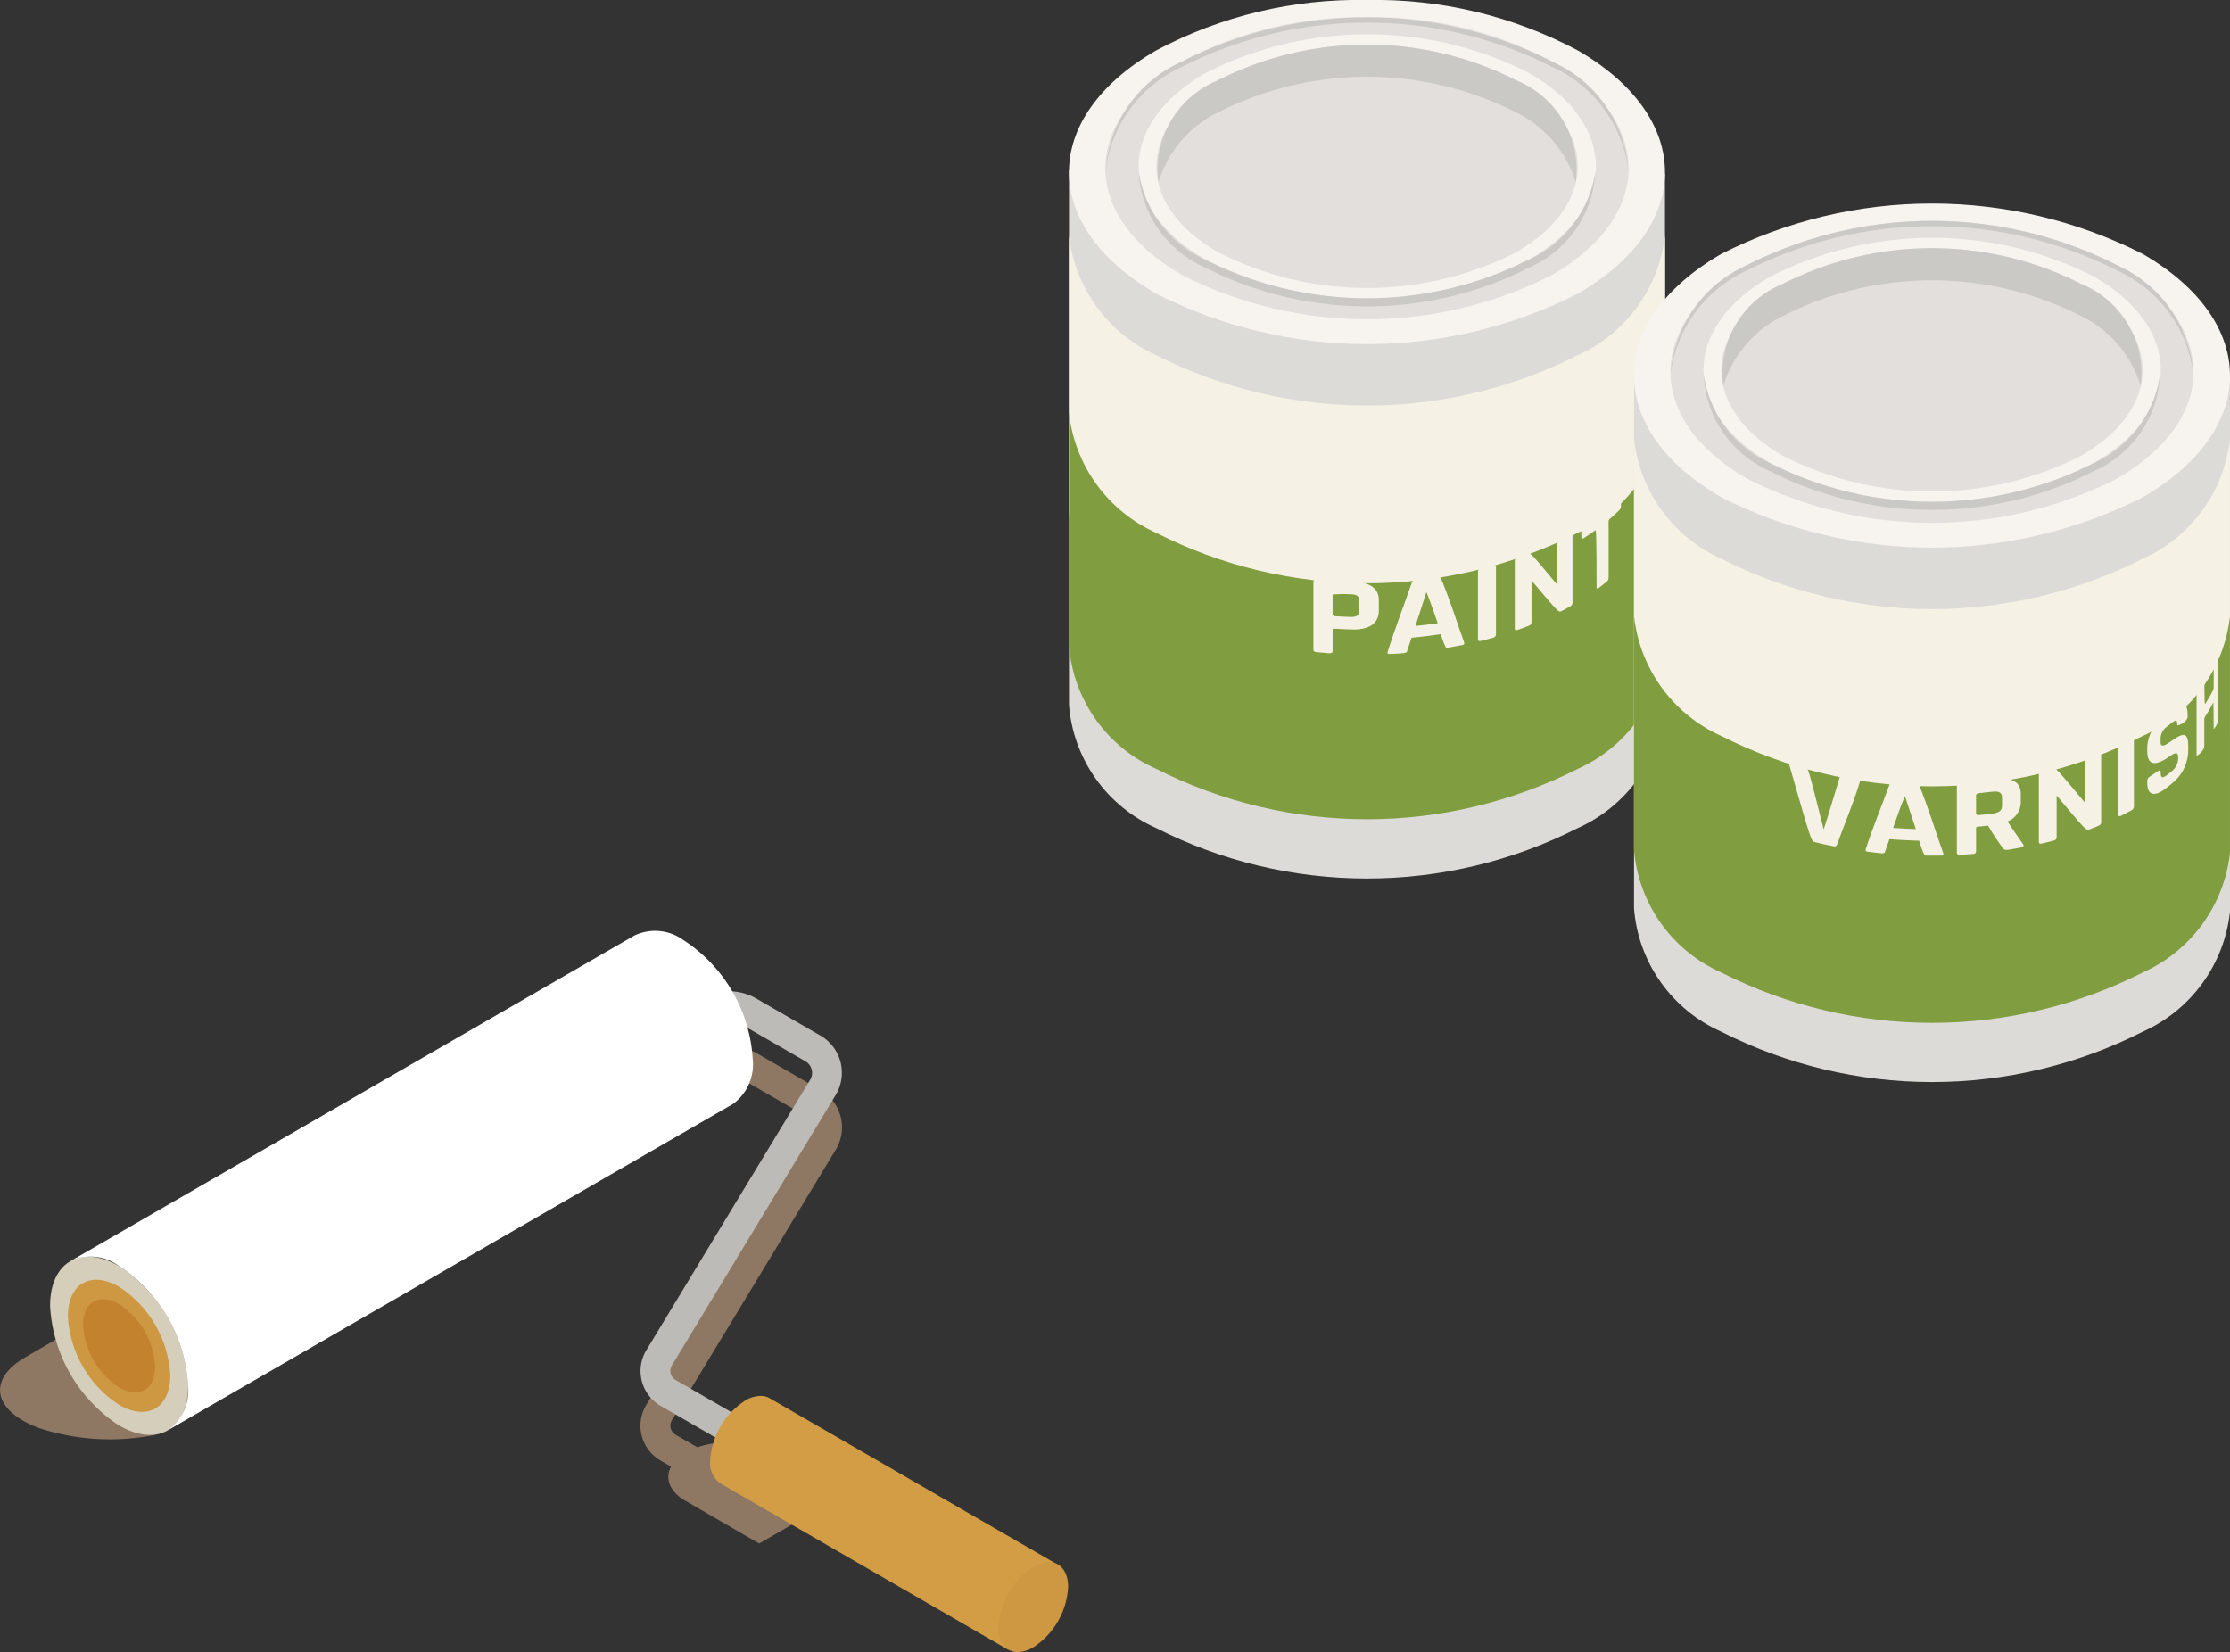
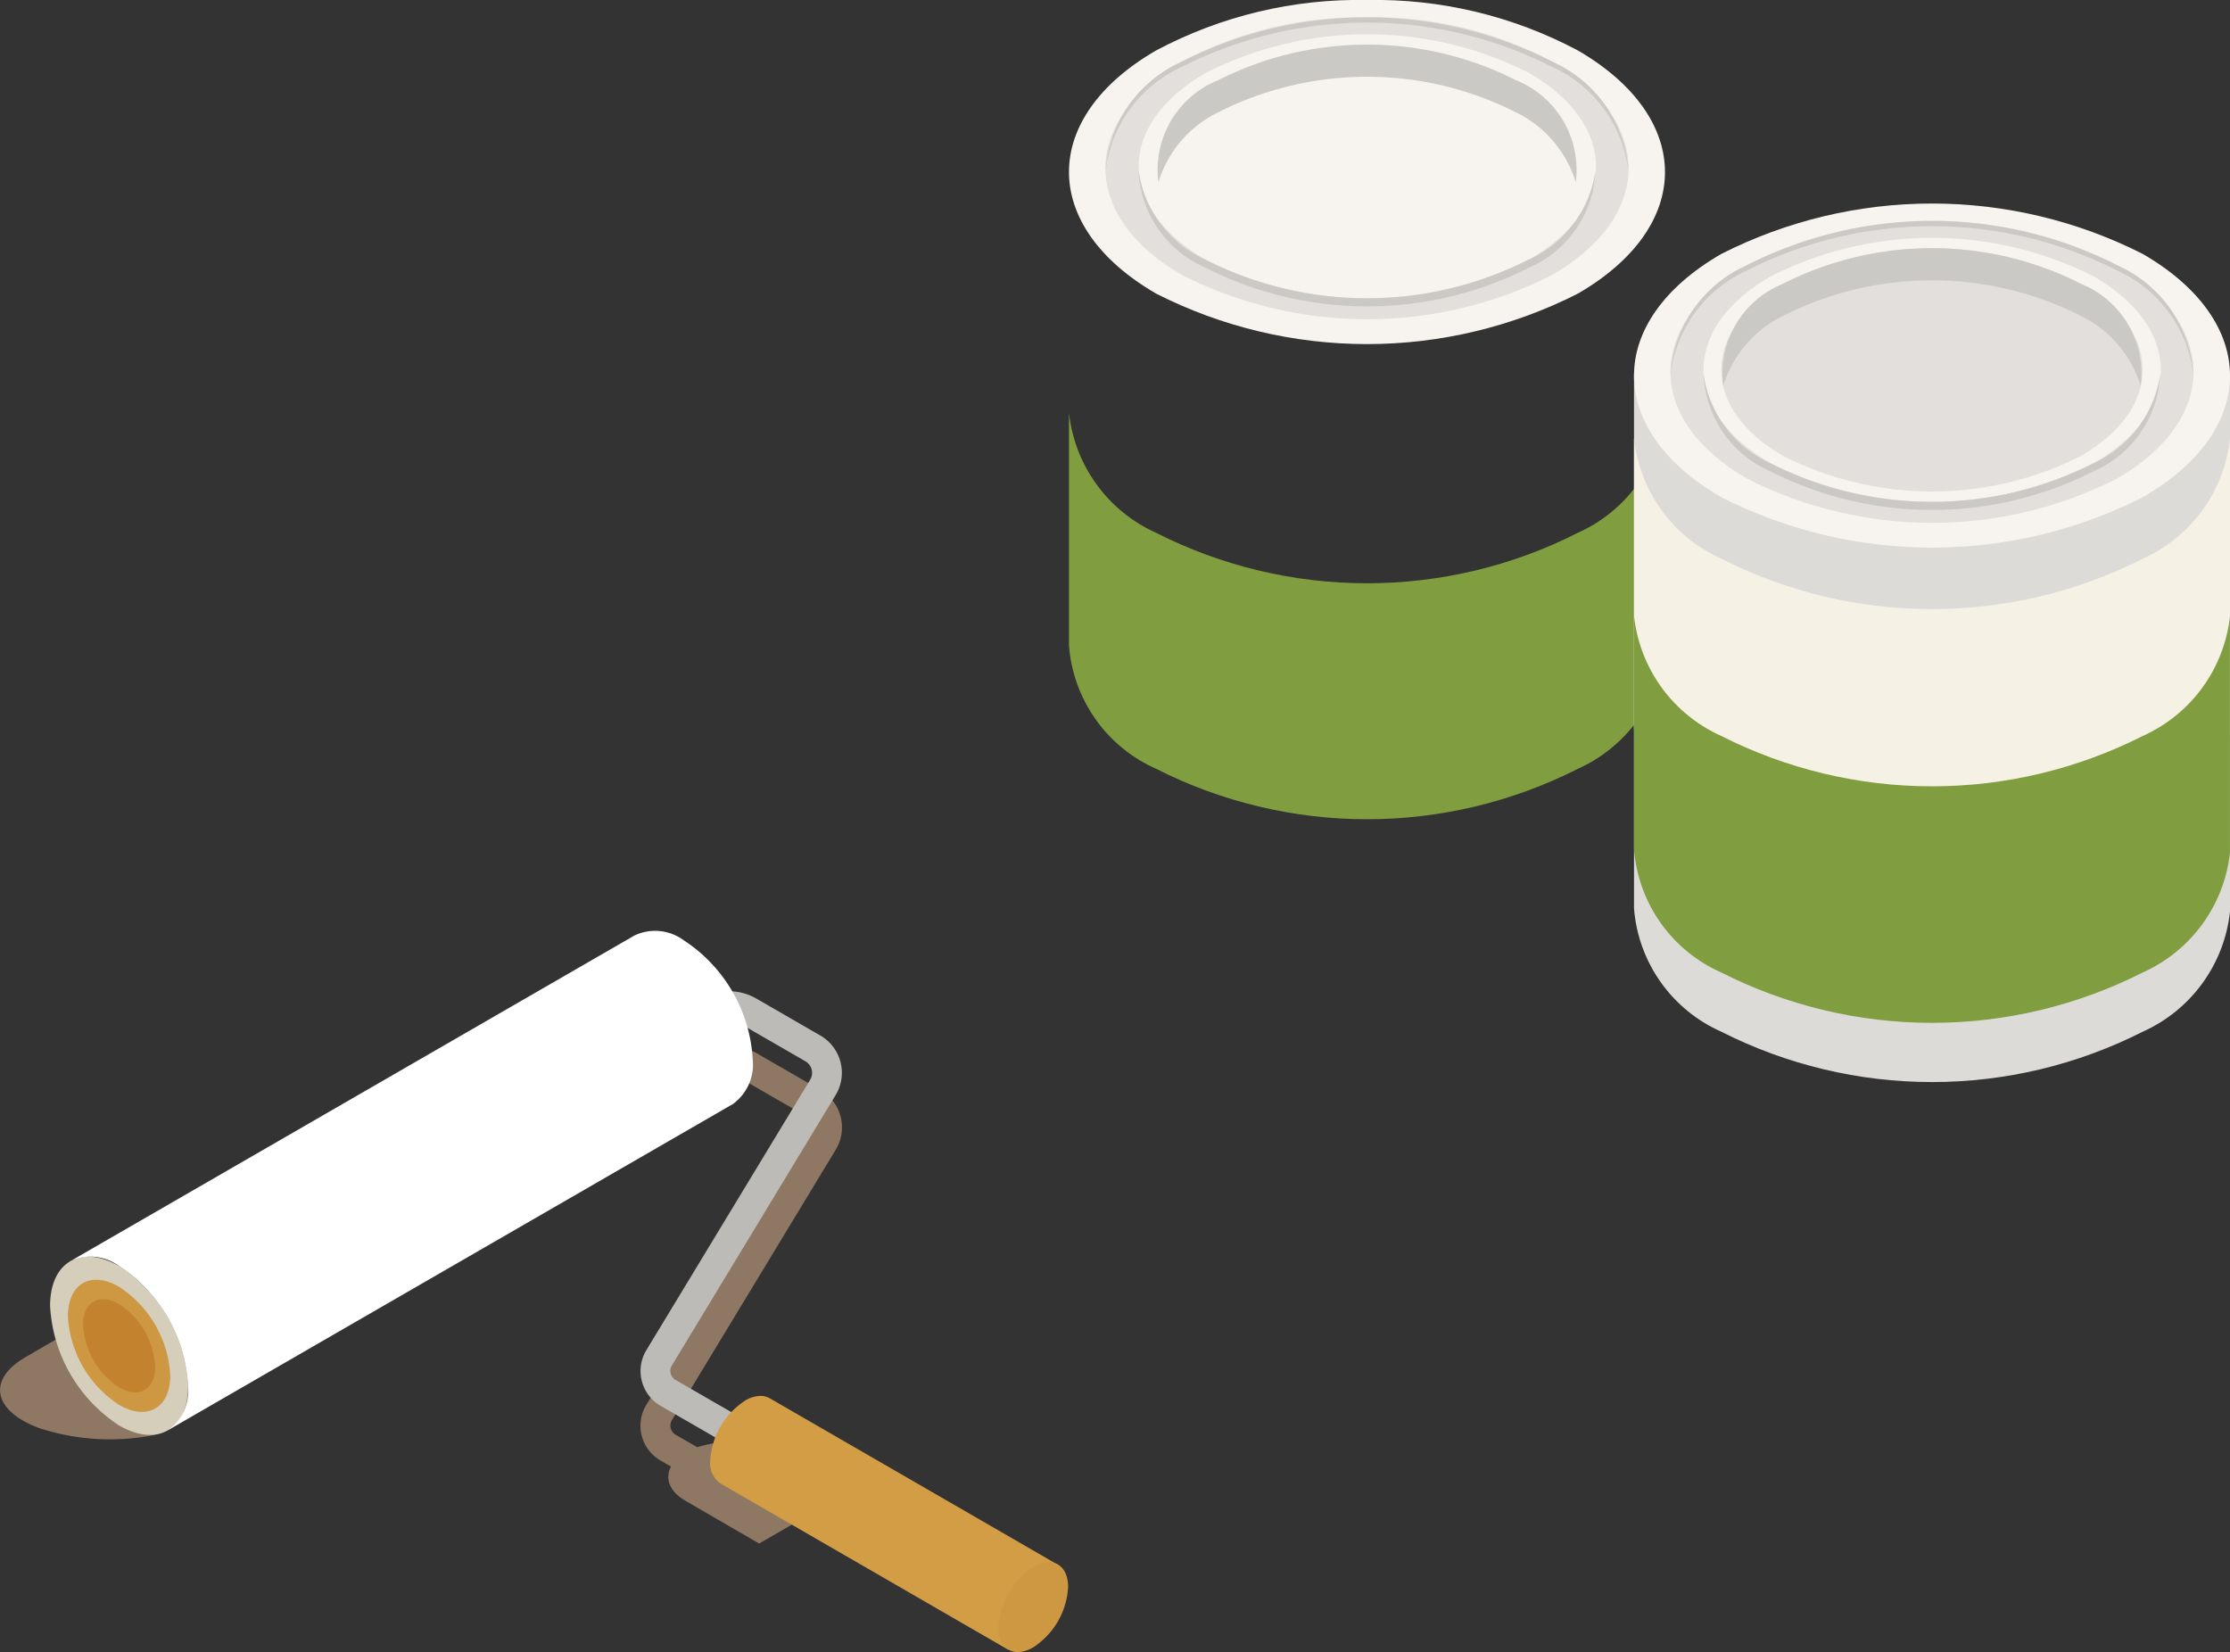
<svg xmlns="http://www.w3.org/2000/svg" xmlns:xlink="http://www.w3.org/1999/xlink" id="Group_44400" data-name="Group 44400" width="46.887" height="34.736" viewBox="0 0 46.887 34.736">
  <rect x="0" y="0" width="46.887" height="34.736" fill="#333333" stroke="none" />
  <defs>
    <clipPath id="clip-path">
      <rect id="Rectangle_16424" data-name="Rectangle 16424" width="46.887" height="34.736" fill="none" />
    </clipPath>
    <clipPath id="clip-path-2">
      <rect id="Rectangle_16401" data-name="Rectangle 16401" width="46.886" height="34.736" fill="none" />
    </clipPath>
    <clipPath id="clip-path-3">
      <rect id="Rectangle_16399" data-name="Rectangle 16399" width="17.7" height="10.458" fill="none" />
    </clipPath>
    <clipPath id="clip-path-4">
      <rect id="Rectangle_16400" data-name="Rectangle 16400" width="1.517" height="1.959" fill="none" />
    </clipPath>
    <clipPath id="clip-path-5">
      <path id="Path_58403" data-name="Path 58403" d="M17.136,32.331A1.618,1.618,0,0,0,16.4,33.6a.516.516,0,0,0,.21.471l6.058,3.5,1.044-1.787-6.058-3.5a.375.375,0,0,0-.195-.051.662.662,0,0,0-.328.1" transform="translate(-16.404 -32.231)" fill="none" />
    </clipPath>
    <linearGradient id="linear-gradient" x1="-1.746" y1="0.812" x2="-1.636" y2="0.812" gradientUnits="objectBoundingBox">
      <stop offset="0" stop-color="#ffca6e" />
      <stop offset="1" stop-color="#d39d46" />
    </linearGradient>
    <clipPath id="clip-path-7">
-       <path id="Path_58405" data-name="Path 58405" d="M24.685,15.172a3.093,3.093,0,0,0,1.835,2.591,9.791,9.791,0,0,0,8.861,0,3.13,3.13,0,0,0,1.835-2.524V4L24.685,3.936Z" transform="translate(-24.685 -3.936)" fill="none" />
-     </clipPath>
+       </clipPath>
    <linearGradient id="linear-gradient-2" x1="-1.79" y1="2.043" x2="-1.718" y2="2.043" gradientUnits="objectBoundingBox">
      <stop offset="0" stop-color="#b3b1ad" />
      <stop offset="1" stop-color="#dddbd8" />
    </linearGradient>
    <clipPath id="clip-path-8">
-       <path id="Path_58406" data-name="Path 58406" d="M24.685,11.25a3.094,3.094,0,0,0,1.835,2.59,9.791,9.791,0,0,0,8.861,0,3.13,3.13,0,0,0,1.835-2.524V5.422a3.134,3.134,0,0,1-1.835,2.525,9.8,9.8,0,0,1-8.861,0,3.137,3.137,0,0,1-1.835-2.525Zm0-5.827v0" transform="translate(-24.685 -5.356)" fill="none" />
-     </clipPath>
+       </clipPath>
    <linearGradient id="linear-gradient-3" x1="-1.79" y1="3.016" x2="-1.718" y2="3.016" gradientUnits="objectBoundingBox">
      <stop offset="0" stop-color="#e3ddc8" />
      <stop offset="1" stop-color="#f5f1e5" />
    </linearGradient>
    <clipPath id="clip-path-9">
      <path id="Path_58407" data-name="Path 58407" d="M24.685,14.422a3.094,3.094,0,0,0,1.835,2.591,9.8,9.8,0,0,0,8.861,0,3.131,3.131,0,0,0,1.835-2.525V9.527a3.13,3.13,0,0,1-1.835,2.524,9.791,9.791,0,0,1-8.861,0,3.133,3.133,0,0,1-1.835-2.525Zm0-4.9v0" transform="translate(-24.685 -9.461)" fill="none" />
    </clipPath>
    <linearGradient id="linear-gradient-4" x1="-1.79" y1="2.912" x2="-1.718" y2="2.912" gradientUnits="objectBoundingBox">
      <stop offset="0" stop-color="#768d44" />
      <stop offset="1" stop-color="#809e3f" />
    </linearGradient>
    <clipPath id="clip-path-10">
      <path id="Path_58408" data-name="Path 58408" d="M30.95,0A9.066,9.066,0,0,0,26.52,1.059c-2.447,1.413-2.447,3.7,0,5.116a9.791,9.791,0,0,0,8.861,0c2.447-1.412,2.447-3.7,0-5.116A9.066,9.066,0,0,0,30.95,0Z" transform="translate(-24.685)" fill="none" />
    </clipPath>
    <linearGradient id="linear-gradient-5" x1="-1.59" y1="4.576" x2="-1.523" y2="4.576" gradientUnits="objectBoundingBox">
      <stop offset="0" stop-color="#e9e6e3" />
      <stop offset="1" stop-color="#f7f4f0" />
    </linearGradient>
    <clipPath id="clip-path-11">
      <path id="Path_58409" data-name="Path 58409" d="M27.136,1.327c-2.148,1.241-2.148,3.251,0,4.492a8.6,8.6,0,0,0,7.779,0c2.149-1.241,2.149-3.251,0-4.492A7.947,7.947,0,0,0,31.025.4a7.953,7.953,0,0,0-3.89.93" transform="translate(-25.525 -0.397)" fill="none" />
    </clipPath>
    <linearGradient id="linear-gradient-6" x1="-1.88" y1="5.158" x2="-1.805" y2="5.158" gradientUnits="objectBoundingBox">
      <stop offset="0" stop-color="#e0ddda" />
      <stop offset="0.458" stop-color="#e0ddda" />
      <stop offset="0.478" stop-color="#f5f2ee" />
      <stop offset="1" stop-color="#e2dfdc" />
    </linearGradient>
    <clipPath id="clip-path-13">
      <path id="Path_58411" data-name="Path 58411" d="M27.7,1.605c-1.877,1.084-1.877,2.84,0,3.924a7.516,7.516,0,0,0,6.8,0c1.877-1.084,1.877-2.841,0-3.924a7.507,7.507,0,0,0-6.8,0" transform="translate(-26.287 -0.792)" fill="none" />
    </clipPath>
    <linearGradient id="linear-gradient-7" x1="-2.224" y1="5.842" x2="-2.138" y2="5.842" xlink:href="#linear-gradient-5" />
    <clipPath id="clip-path-14">
-       <path id="Path_58412" data-name="Path 58412" d="M28,1.779c-1.73,1-1.73,2.619,0,3.618a6.919,6.919,0,0,0,6.265,0c1.731-1,1.731-2.619,0-3.618a6.923,6.923,0,0,0-6.265,0" transform="translate(-26.7 -1.03)" fill="none" />
-     </clipPath>
+       </clipPath>
    <linearGradient id="linear-gradient-8" x1="-2.455" y1="6.295" x2="-2.361" y2="6.295" xlink:href="#linear-gradient-6" />
    <clipPath id="clip-path-16">
      <path id="Path_58415" data-name="Path 58415" d="M31.108,14c-.113,0-.226-.009-.34-.016l-.036-.029,0-.425a2.407,2.407,0,0,1,.375-.006c.12,0,.186.028.188.142v.2c0,.109-.068.135-.174.135h-.015m-.778-.743,0,1.427c0,.027.009.05.066.056.09.009.18.017.27.024.047,0,.066-.011.068-.046v-.448c0-.012,0-.025.038-.024.135.009.27.015.405.018.335,0,.523-.134.529-.389v-.228c0-.246-.183-.376-.527-.387-.261-.006-.523-.022-.78-.048h-.014c-.037,0-.052.013-.054.044m2.375.22c.081.2.171.459.239.656-.155.023-.311.042-.469.057l.23-.713m.216-.314c-.139.019-.279.036-.42.05a.1.1,0,0,0-.1.059c-.169.487-.356.968-.51,1.46-.01.029-.006.048.037.047.1,0,.206-.01.309-.018.057-.017.057-.017.066-.055l.089-.268q.31-.029.616-.075a1.537,1.537,0,0,0,.107.282l.047,0c.1-.016.2-.035.3-.054.038-.01.046-.024.036-.057-.162-.447-.3-.9-.486-1.34-.009-.02-.023-.037-.067-.037a.143.143,0,0,0-.026,0m1.186-.245c-.084.023-.168.045-.252.065-.044.013-.062.032-.064.066l0,1.426c0,.036.018.044.064.035.085-.02.169-.043.253-.066.045-.015.058-.03.062-.067l0-1.427c0-.015,0-.036-.033-.036a.1.1,0,0,0-.029,0m1.619-.651c-.069.038-.139.076-.211.111a.09.09,0,0,0-.054.078l0,.883c-.566-.68-.566-.68-.626-.659s-.14.053-.212.077c-.041.017-.056.035-.059.07l0,1.427c0,.024.008.046.06.03.078-.028.158-.056.234-.087.042-.018.056-.036.058-.073l0-.88c.57.673.57.673.626.646s.123-.065.184-.1a.089.089,0,0,0,.052-.079l0-1.427c0-.016,0-.031-.019-.031a.068.068,0,0,0-.032.011m.287-.171a.093.093,0,0,0-.051.082v.161c0,.023.007.045.051.018.087-.055.17-.112.249-.169.024.007.021,1.2.021,1.2,0,.024.006.042.046.015.058-.044.114-.087.168-.132a.106.106,0,0,0,.039-.082l0-1.19a.059.059,0,0,1,.024-.045c.071-.061.138-.123.2-.185a.12.12,0,0,0,.036-.086v-.162l-.035-.015a4.6,4.6,0,0,1-.751.592" transform="translate(-30.326 -11.5)" fill="none" />
    </clipPath>
    <linearGradient id="linear-gradient-9" x1="-4.266" y1="7.405" x2="-4.126" y2="7.405" xlink:href="#linear-gradient-3" />
    <clipPath id="clip-path-17">
      <path id="Path_58416" data-name="Path 58416" d="M37.732,19.874a3.1,3.1,0,0,0,1.835,2.591,9.8,9.8,0,0,0,8.861,0,3.134,3.134,0,0,0,1.835-2.525V8.7L37.732,8.637Z" transform="translate(-37.732 -8.637)" fill="none" />
    </clipPath>
    <linearGradient id="linear-gradient-10" x1="-2.737" y1="1.762" x2="-2.665" y2="1.762" xlink:href="#linear-gradient-2" />
    <clipPath id="clip-path-18">
      <path id="Path_58417" data-name="Path 58417" d="M37.732,16.222a3.094,3.094,0,0,0,1.835,2.591,9.8,9.8,0,0,0,8.861,0,3.134,3.134,0,0,0,1.835-2.525V10.122a3.132,3.132,0,0,1-1.835,2.525,9.791,9.791,0,0,1-8.861,0,3.133,3.133,0,0,1-1.835-2.525Zm0-6.1v-.066c0,.023,0,.045,0,.066" transform="translate(-37.731 -10.056)" fill="none" />
    </clipPath>
    <linearGradient id="linear-gradient-11" x1="-2.737" y1="2.514" x2="-2.665" y2="2.514" xlink:href="#linear-gradient-3" />
    <clipPath id="clip-path-19">
      <path id="Path_58418" data-name="Path 58418" d="M37.732,19.122a3.094,3.094,0,0,0,1.835,2.591,9.8,9.8,0,0,0,8.861,0,3.131,3.131,0,0,0,1.835-2.524V14.216a3.131,3.131,0,0,1-1.835,2.524,9.8,9.8,0,0,1-8.861,0,3.134,3.134,0,0,1-1.835-2.525Zm0-4.907v-.066c0,.022,0,.044,0,.066" transform="translate(-37.731 -14.149)" fill="none" />
    </clipPath>
    <linearGradient id="linear-gradient-12" x1="-2.737" y1="2.433" x2="-2.665" y2="2.433" xlink:href="#linear-gradient-4" />
    <clipPath id="clip-path-20">
      <path id="Path_58419" data-name="Path 58419" d="M39.567,5.76c-2.447,1.413-2.447,3.7,0,5.116a9.8,9.8,0,0,0,8.861,0c2.447-1.413,2.447-3.7,0-5.116a9.791,9.791,0,0,0-8.861,0" transform="translate(-37.732 -4.7)" fill="none" />
    </clipPath>
    <linearGradient id="linear-gradient-13" x1="-2.453" y1="4.012" x2="-2.387" y2="4.012" xlink:href="#linear-gradient-5" />
    <clipPath id="clip-path-21">
      <path id="Path_58420" data-name="Path 58420" d="M40.184,6.029c-2.148,1.24-2.148,3.251,0,4.491a8.6,8.6,0,0,0,7.778,0c2.148-1.24,2.148-3.251,0-4.491a8.591,8.591,0,0,0-7.778,0" transform="translate(-38.573 -5.098)" fill="none" />
    </clipPath>
    <linearGradient id="linear-gradient-14" x1="-2.864" y1="4.516" x2="-2.789" y2="4.516" xlink:href="#linear-gradient-6" />
    <clipPath id="clip-path-23">
      <path id="Path_58422" data-name="Path 58422" d="M40.743,6.306c-1.877,1.084-1.877,2.841,0,3.923a7.511,7.511,0,0,0,6.8,0c1.877-1.083,1.877-2.84,0-3.923a7.507,7.507,0,0,0-6.8,0" transform="translate(-39.335 -5.493)" fill="none" />
    </clipPath>
    <linearGradient id="linear-gradient-15" x1="-3.351" y1="5.107" x2="-3.264" y2="5.107" xlink:href="#linear-gradient-5" />
    <clipPath id="clip-path-24">
      <path id="Path_58423" data-name="Path 58423" d="M41.044,6.481c-1.73,1-1.73,2.618,0,3.617a6.926,6.926,0,0,0,6.266,0c1.73-1,1.73-2.618,0-3.617a6.925,6.925,0,0,0-6.266,0" transform="translate(-39.747 -5.732)" fill="none" />
    </clipPath>
    <linearGradient id="linear-gradient-16" x1="-3.676" y1="5.499" x2="-3.583" y2="5.499" xlink:href="#linear-gradient-6" />
    <clipPath id="clip-path-26">
      <path id="Path_58426" data-name="Path 58426" d="M43.5,18.748c.07-.2.163-.47.248-.669.068.208.159.486.229.695-.16-.005-.319-.014-.477-.025m-.068-.931c-.169.459-.355.911-.508,1.376-.012.037.005.048.038.055.1.013.2.025.305.035.056-.008.056-.008.066-.044l.09-.254c.207.016.416.027.625.033a1.8,1.8,0,0,0,.11.3l.048.012c.1,0,.207,0,.309,0,.028,0,.054-.007.039-.05-.169-.476-.315-.961-.505-1.43-.009-.023-.028-.049-.1-.052-.143-.005-.285-.013-.426-.023H43.51a.08.08,0,0,0-.081.042m1.815.641V18.05l.036-.029c.1-.01.208-.021.31-.034.136-.015.195.018.2.115v.185c0,.095-.061.143-.2.161-.1.013-.208.024-.312.034Zm.421-.741c-.25.032-.5.056-.757.069-.047.005-.064.019-.068.055l0,1.428c0,.035.021.046.067.046l.27-.019c.046,0,.066-.022.067-.056l0-.488c0-.013,0-.025.04-.03l.212-.022a4.653,4.653,0,0,0,.327.492c.024.026.083.017.108.014.085-.013.168-.028.252-.044.054-.011.07-.032.053-.067-.1-.141-.232-.331-.331-.482a.433.433,0,0,0,.279-.4v-.185c0-.25-.192-.317-.387-.317a1.046,1.046,0,0,0-.131.009m-4.35-.3c.46,1.6.46,1.6.529,1.624.13.033.263.063.4.089.043.007.062,0,.075-.034.163-.448.351-.886.488-1.342.015-.051-.044-.061-.063-.065-.1-.015-.2-.031-.293-.048-.045-.005-.064,0-.075.036-.1.33-.229.771-.337,1.1-.328-1.3-.328-1.3-.384-1.316-.094-.026-.188-.054-.279-.082a.143.143,0,0,0-.038-.006c-.023,0-.028.014-.019.044m6.5-.247c-.076.031-.152.06-.229.088-.042.018-.056.035-.059.071l0,.883c-.618-.738-.618-.738-.679-.723l-.225.056c-.046.013-.061.028-.064.065l0,1.429c0,.042.032.041.063.035.083-.019.166-.04.248-.061.045-.015.06-.031.063-.067l0-.881c.617.734.617.734.68.714s.136-.051.2-.078c.041-.019.055-.037.056-.073l0-1.43c0-.016,0-.033-.026-.033a.1.1,0,0,0-.031.006m.692-.323c-.073.039-.145.076-.219.113a.085.085,0,0,0-.054.076l0,1.429c0,.041.027.035.055.024.074-.037.147-.075.219-.114a.091.091,0,0,0,.053-.078l0-1.429c0-.021-.008-.031-.022-.031a.068.068,0,0,0-.03.01m.894-.6c-.062.053-.127.106-.2.158a.822.822,0,0,0-.362.64v.084c0,.3.166.331.486.1.159-.116.161-.02.162.012a.341.341,0,0,1-.132.31c-.03.025-.06.05-.091.074-.12.093-.142.056-.143-.048,0-.043-.005-.061-.044-.036-.062.043-.125.086-.189.127a.1.1,0,0,0-.049.081v.047c0,.3.189.266.362.138.074-.056.145-.113.212-.171a.89.89,0,0,0,.288-.663v-.08c0-.349-.157-.241-.392-.077-.078.056-.183.116-.189.015V16.9a.309.309,0,0,1,.146-.289l.076-.062c.1-.078.13-.083.13.046a.322.322,0,0,0,.183-.108.122.122,0,0,0,.034-.086c0-.178-.035-.26-.106-.26a.343.343,0,0,0-.185.1m.856-1.085a.21.21,0,0,0-.018.087l0,.559-.009.046a2.8,2.8,0,0,1-.173.3c-.015,0-.014-.562-.014-.562a.512.512,0,0,0-.135.135.139.139,0,0,0-.029.087l0,1.428a.382.382,0,0,0,.138-.133.155.155,0,0,0,.025-.087l0-.555a.078.078,0,0,1,.015-.049,2.811,2.811,0,0,0,.173-.3c.009.006.008.562.008.562a.377.377,0,0,0,.082-.142.275.275,0,0,0,.015-.088l0-1.429L50.322,15c-.018.052-.041.1-.064.155" transform="translate(-41.31 -15)" fill="none" />
    </clipPath>
    <linearGradient id="linear-gradient-17" x1="-4.164" y1="4.865" x2="-4.063" y2="4.865" xlink:href="#linear-gradient-3" />
  </defs>
  <g id="Group_44399" data-name="Group 44399" clip-path="url(#clip-path)">
    <g id="Group_44354" data-name="Group 44354" transform="translate(0 0)">
      <g id="Group_44353" data-name="Group 44353" clip-path="url(#clip-path-2)">
        <g id="Group_44349" data-name="Group 44349" transform="translate(0 21.989)" opacity="0.8" style="mix-blend-mode: multiply;isolation: isolate">
          <g id="Group_44348" data-name="Group 44348">
            <g id="Group_44347" data-name="Group 44347" clip-path="url(#clip-path-3)">
              <path id="Path_58397" data-name="Path 58397" d="M16.358,33.568c.281-.275.221-.634-.188-.87a1.971,1.971,0,0,0-1.508-.108l-.46-.265a.224.224,0,0,1-.1-.136.22.22,0,0,1,.025-.168l3.446-5.689a.906.906,0,0,0-.323-1.252L15.9,24.3a1.141,1.141,0,0,0-1.139,0l-1.137.656a.3.3,0,0,0-.036.032l-11.1,4.579c-.014.006-1.889,1.089-1.9,1.1-.869.471-.76,1.152.241,1.522a4.8,4.8,0,0,0,2.386.149,1.164,1.164,0,0,0,.458-.2l9.8-6.874a.3.3,0,0,0,.039.122.313.313,0,0,0,.428.115l1.136-.656a.515.515,0,0,1,.514,0l1.348.778a.272.272,0,0,1,.131.172.276.276,0,0,1-.031.214L13.588,31.7a.845.845,0,0,0,.3,1.169l.221.127c-.132.246-.035.524.3.718l1.552.9,1.1-.634Z" transform="translate(0 -24.15)" fill="#a5896f" />
            </g>
          </g>
        </g>
        <path id="Path_58398" data-name="Path 58398" d="M22.276,35.636a.312.312,0,0,1-.156-.042l-6.908-3.988a.847.847,0,0,1-.3-1.169l3.446-5.688a.279.279,0,0,0,.031-.214.282.282,0,0,0-.131-.173l-1.348-.778a.509.509,0,0,0-.512,0l-1.138.656a.313.313,0,1,1-.313-.542l1.137-.656a1.139,1.139,0,0,1,1.139,0l1.348.778a.905.905,0,0,1,.322,1.252l-3.446,5.689a.221.221,0,0,0,.079.3l6.907,3.987a.313.313,0,0,1-.157.585" transform="translate(-1.323 -2.048)" fill="#bdbbb7" />
        <path id="Path_58399" data-name="Path 58399" d="M4.058,31.73c0,.926-.65,1.3-1.451.838a3.208,3.208,0,0,1-1.451-2.513c0-.926.65-1.3,1.451-.839A3.211,3.211,0,0,1,4.058,31.73" transform="translate(-0.103 -2.597)" fill="#d4cebb" />
        <path id="Path_58400" data-name="Path 58400" d="M3.72,31.561c0,.686-.482.964-1.076.621A2.379,2.379,0,0,1,1.568,30.32c0-.687.482-.964,1.075-.621A2.375,2.375,0,0,1,3.72,31.561" transform="translate(-0.14 -2.644)" fill="#ce9741" />
        <g id="Group_44352" data-name="Group 44352" transform="translate(1.745 27.316)" opacity="0.6" style="mix-blend-mode: multiply;isolation: isolate">
          <g id="Group_44351" data-name="Group 44351">
            <g id="Group_44350" data-name="Group 44350" clip-path="url(#clip-path-4)">
              <path id="Path_58401" data-name="Path 58401" d="M3.433,31.418c0,.483-.34.68-.758.438a1.678,1.678,0,0,1-.758-1.314c0-.483.34-.679.758-.438a1.678,1.678,0,0,1,.758,1.314" transform="translate(-1.916 -30.001)" fill="#bc7622" />
            </g>
          </g>
        </g>
        <path id="Path_58402" data-name="Path 58402" d="M1.612,28.446l11.872-6.854a1.013,1.013,0,0,1,1.035.1A3.208,3.208,0,0,1,15.971,24.2a1.027,1.027,0,0,1-.415.934L3.683,31.99a1.027,1.027,0,0,0,.415-.934,3.208,3.208,0,0,0-1.451-2.514,1.013,1.013,0,0,0-1.035-.1" transform="translate(-0.144 -1.923)" fill="#fff" />
      </g>
    </g>
    <g id="Group_44356" data-name="Group 44356" transform="translate(14.936 29.347)">
      <g id="Group_44355" data-name="Group 44355" clip-path="url(#clip-path-5)">
        <rect id="Rectangle_16402" data-name="Rectangle 16402" width="8.278" height="9.001" transform="translate(-2.311 4.003) rotate(-60)" fill="url(#linear-gradient)" />
      </g>
    </g>
    <g id="Group_44358" data-name="Group 44358" transform="translate(0 0)">
      <g id="Group_44357" data-name="Group 44357" clip-path="url(#clip-path-2)">
        <path id="Path_58404" data-name="Path 58404" d="M23.057,37.441c0,.467.328.656.732.422a1.618,1.618,0,0,0,.732-1.267c0-.467-.328-.656-.732-.423a1.619,1.619,0,0,0-.732,1.268" transform="translate(-2.063 -3.228)" fill="#ce9741" />
      </g>
    </g>
    <g id="Group_44360" data-name="Group 44360" transform="translate(22.476 3.584)">
      <g id="Group_44359" data-name="Group 44359" clip-path="url(#clip-path-7)">
        <rect id="Rectangle_16404" data-name="Rectangle 16404" width="12.545" height="15.24" transform="translate(-0.014 0)" fill="url(#linear-gradient-2)" />
      </g>
    </g>
    <g id="Group_44362" data-name="Group 44362" transform="translate(22.476 4.877)">
      <g id="Group_44361" data-name="Group 44361" clip-path="url(#clip-path-8)">
        <rect id="Rectangle_16405" data-name="Rectangle 16405" width="12.545" height="9.897" transform="translate(-0.014 0)" fill="url(#linear-gradient-3)" />
      </g>
    </g>
    <g id="Group_44364" data-name="Group 44364" transform="translate(22.476 8.614)">
      <g id="Group_44363" data-name="Group 44363" clip-path="url(#clip-path-9)">
        <rect id="Rectangle_16406" data-name="Rectangle 16406" width="12.545" height="8.965" transform="translate(-0.014 0)" fill="url(#linear-gradient-4)" />
      </g>
    </g>
    <g id="Group_44366" data-name="Group 44366" transform="translate(22.476)">
      <g id="Group_44365" data-name="Group 44365" clip-path="url(#clip-path-10)">
        <rect id="Rectangle_16407" data-name="Rectangle 16407" width="13.754" height="7.588" transform="translate(-0.612 0)" fill="url(#linear-gradient-5)" />
      </g>
    </g>
    <g id="Group_44368" data-name="Group 44368" transform="translate(23.241 0.361)">
      <g id="Group_44367" data-name="Group 44367" clip-path="url(#clip-path-11)">
        <rect id="Rectangle_16408" data-name="Rectangle 16408" width="12.075" height="6.661" transform="translate(-0.537 0)" fill="url(#linear-gradient-6)" />
      </g>
    </g>
    <g id="Group_44370" data-name="Group 44370" transform="translate(0 0)">
      <g id="Group_44369" data-name="Group 44369" clip-path="url(#clip-path-2)">
        <path id="Path_58410" data-name="Path 58410" d="M27.137,1.441a8.6,8.6,0,0,1,7.779,0A2.761,2.761,0,0,1,36.522,3.63a2.7,2.7,0,0,0-1.606-2.3,8.6,8.6,0,0,0-7.779,0,2.7,2.7,0,0,0-1.606,2.3,2.761,2.761,0,0,1,1.606-2.189" transform="translate(-2.284 -0.036)" fill="#cbc9c6" />
      </g>
    </g>
    <g id="Group_44372" data-name="Group 44372" transform="translate(23.935 0.721)">
      <g id="Group_44371" data-name="Group 44371" clip-path="url(#clip-path-13)">
        <rect id="Rectangle_16410" data-name="Rectangle 16410" width="10.55" height="5.82" transform="translate(-0.469 0)" fill="url(#linear-gradient-7)" />
      </g>
    </g>
    <g id="Group_44374" data-name="Group 44374" transform="translate(24.311 0.938)">
      <g id="Group_44373" data-name="Group 44373" clip-path="url(#clip-path-14)">
        <rect id="Rectangle_16411" data-name="Rectangle 16411" width="9.726" height="5.367" transform="translate(-0.432 0)" fill="url(#linear-gradient-8)" />
      </g>
    </g>
    <g id="Group_44376" data-name="Group 44376" transform="translate(0 0)">
      <g id="Group_44375" data-name="Group 44375" clip-path="url(#clip-path-2)">
        <path id="Path_58413" data-name="Path 58413" d="M28,2.455a6.924,6.924,0,0,1,6.265,0,2.42,2.42,0,0,1,1.255,1.47,2.029,2.029,0,0,0-1.255-2.146,6.924,6.924,0,0,0-6.265,0,2.027,2.027,0,0,0-1.254,2.146A2.415,2.415,0,0,1,28,2.455" transform="translate(-2.389 -0.092)" fill="#cbc9c6" />
        <path id="Path_58414" data-name="Path 58414" d="M34.492,5.81a7.511,7.511,0,0,1-6.8,0,2.429,2.429,0,0,1-1.4-1.877A2.332,2.332,0,0,0,27.7,5.98a7.511,7.511,0,0,0,6.8,0,2.332,2.332,0,0,0,1.4-2.047,2.431,2.431,0,0,1-1.4,1.877" transform="translate(-2.353 -0.352)" fill="#cbc9c6" />
      </g>
    </g>
    <g id="Group_44378" data-name="Group 44378" transform="translate(27.613 10.471)">
      <g id="Group_44377" data-name="Group 44377" clip-path="url(#clip-path-16)">
-         <rect id="Rectangle_16413" data-name="Rectangle 16413" width="6.472" height="3.277" transform="translate(0 0)" fill="url(#linear-gradient-9)" />
-       </g>
+         </g>
    </g>
    <g id="Group_44380" data-name="Group 44380" transform="translate(34.356 7.864)">
      <g id="Group_44379" data-name="Group 44379" clip-path="url(#clip-path-17)">
        <rect id="Rectangle_16414" data-name="Rectangle 16414" width="12.546" height="15.24" transform="translate(-0.015 0)" fill="url(#linear-gradient-10)" />
      </g>
    </g>
    <g id="Group_44382" data-name="Group 44382" transform="translate(34.355 9.156)">
      <g id="Group_44381" data-name="Group 44381" clip-path="url(#clip-path-18)">
        <rect id="Rectangle_16415" data-name="Rectangle 16415" width="12.546" height="10.17" transform="translate(-0.015 0)" fill="url(#linear-gradient-11)" />
      </g>
    </g>
    <g id="Group_44384" data-name="Group 44384" transform="translate(34.355 12.883)">
      <g id="Group_44383" data-name="Group 44383" clip-path="url(#clip-path-19)">
        <rect id="Rectangle_16416" data-name="Rectangle 16416" width="12.546" height="8.977" transform="translate(-0.015 0)" fill="url(#linear-gradient-12)" />
      </g>
    </g>
    <g id="Group_44386" data-name="Group 44386" transform="translate(34.356 4.279)">
      <g id="Group_44385" data-name="Group 44385" clip-path="url(#clip-path-20)">
        <rect id="Rectangle_16417" data-name="Rectangle 16417" width="13.754" height="7.588" transform="translate(-0.612 0)" fill="url(#linear-gradient-13)" />
      </g>
    </g>
    <g id="Group_44388" data-name="Group 44388" transform="translate(35.121 4.642)">
      <g id="Group_44387" data-name="Group 44387" clip-path="url(#clip-path-21)">
        <rect id="Rectangle_16418" data-name="Rectangle 16418" width="12.074" height="6.66" transform="translate(-0.537 0)" fill="url(#linear-gradient-14)" />
      </g>
    </g>
    <g id="Group_44390" data-name="Group 44390" transform="translate(0 0)">
      <g id="Group_44389" data-name="Group 44389" clip-path="url(#clip-path-2)">
        <path id="Path_58421" data-name="Path 58421" d="M40.184,6.142a8.6,8.6,0,0,1,7.779,0,2.761,2.761,0,0,1,1.606,2.189,2.7,2.7,0,0,0-1.606-2.3,8.6,8.6,0,0,0-7.779,0,2.7,2.7,0,0,0-1.606,2.3,2.761,2.761,0,0,1,1.606-2.189" transform="translate(-3.452 -0.456)" fill="#cbc9c6" />
      </g>
    </g>
    <g id="Group_44392" data-name="Group 44392" transform="translate(35.816 5.001)">
      <g id="Group_44391" data-name="Group 44391" clip-path="url(#clip-path-23)">
        <rect id="Rectangle_16420" data-name="Rectangle 16420" width="10.549" height="5.82" transform="translate(-0.469 0)" fill="url(#linear-gradient-15)" />
      </g>
    </g>
    <g id="Group_44394" data-name="Group 44394" transform="translate(36.191 5.219)">
      <g id="Group_44393" data-name="Group 44393" clip-path="url(#clip-path-24)">
        <rect id="Rectangle_16421" data-name="Rectangle 16421" width="9.726" height="5.365" transform="translate(-0.433 0)" fill="url(#linear-gradient-16)" />
      </g>
    </g>
    <g id="Group_44396" data-name="Group 44396" transform="translate(0 0)">
      <g id="Group_44395" data-name="Group 44395" clip-path="url(#clip-path-2)">
        <path id="Path_58424" data-name="Path 58424" d="M41.045,7.156a6.924,6.924,0,0,1,6.265,0,2.42,2.42,0,0,1,1.255,1.47A2.029,2.029,0,0,0,47.31,6.48a6.924,6.924,0,0,0-6.265,0A2.029,2.029,0,0,0,39.79,8.626a2.42,2.42,0,0,1,1.255-1.47" transform="translate(-3.557 -0.513)" fill="#cbc9c6" />
        <path id="Path_58425" data-name="Path 58425" d="M47.539,10.511a7.511,7.511,0,0,1-6.8,0,2.429,2.429,0,0,1-1.4-1.877,2.332,2.332,0,0,0,1.4,2.047,7.511,7.511,0,0,0,6.8,0,2.332,2.332,0,0,0,1.4-2.047,2.429,2.429,0,0,1-1.4,1.877" transform="translate(-3.52 -0.773)" fill="#cbc9c6" />
      </g>
    </g>
    <g id="Group_44398" data-name="Group 44398" transform="translate(37.614 13.658)">
      <g id="Group_44397" data-name="Group 44397" clip-path="url(#clip-path-26)">
-         <rect id="Rectangle_16423" data-name="Rectangle 16423" width="9.031" height="4.332" transform="translate(-0.005 0)" fill="url(#linear-gradient-17)" />
-       </g>
+         </g>
    </g>
  </g>
</svg>